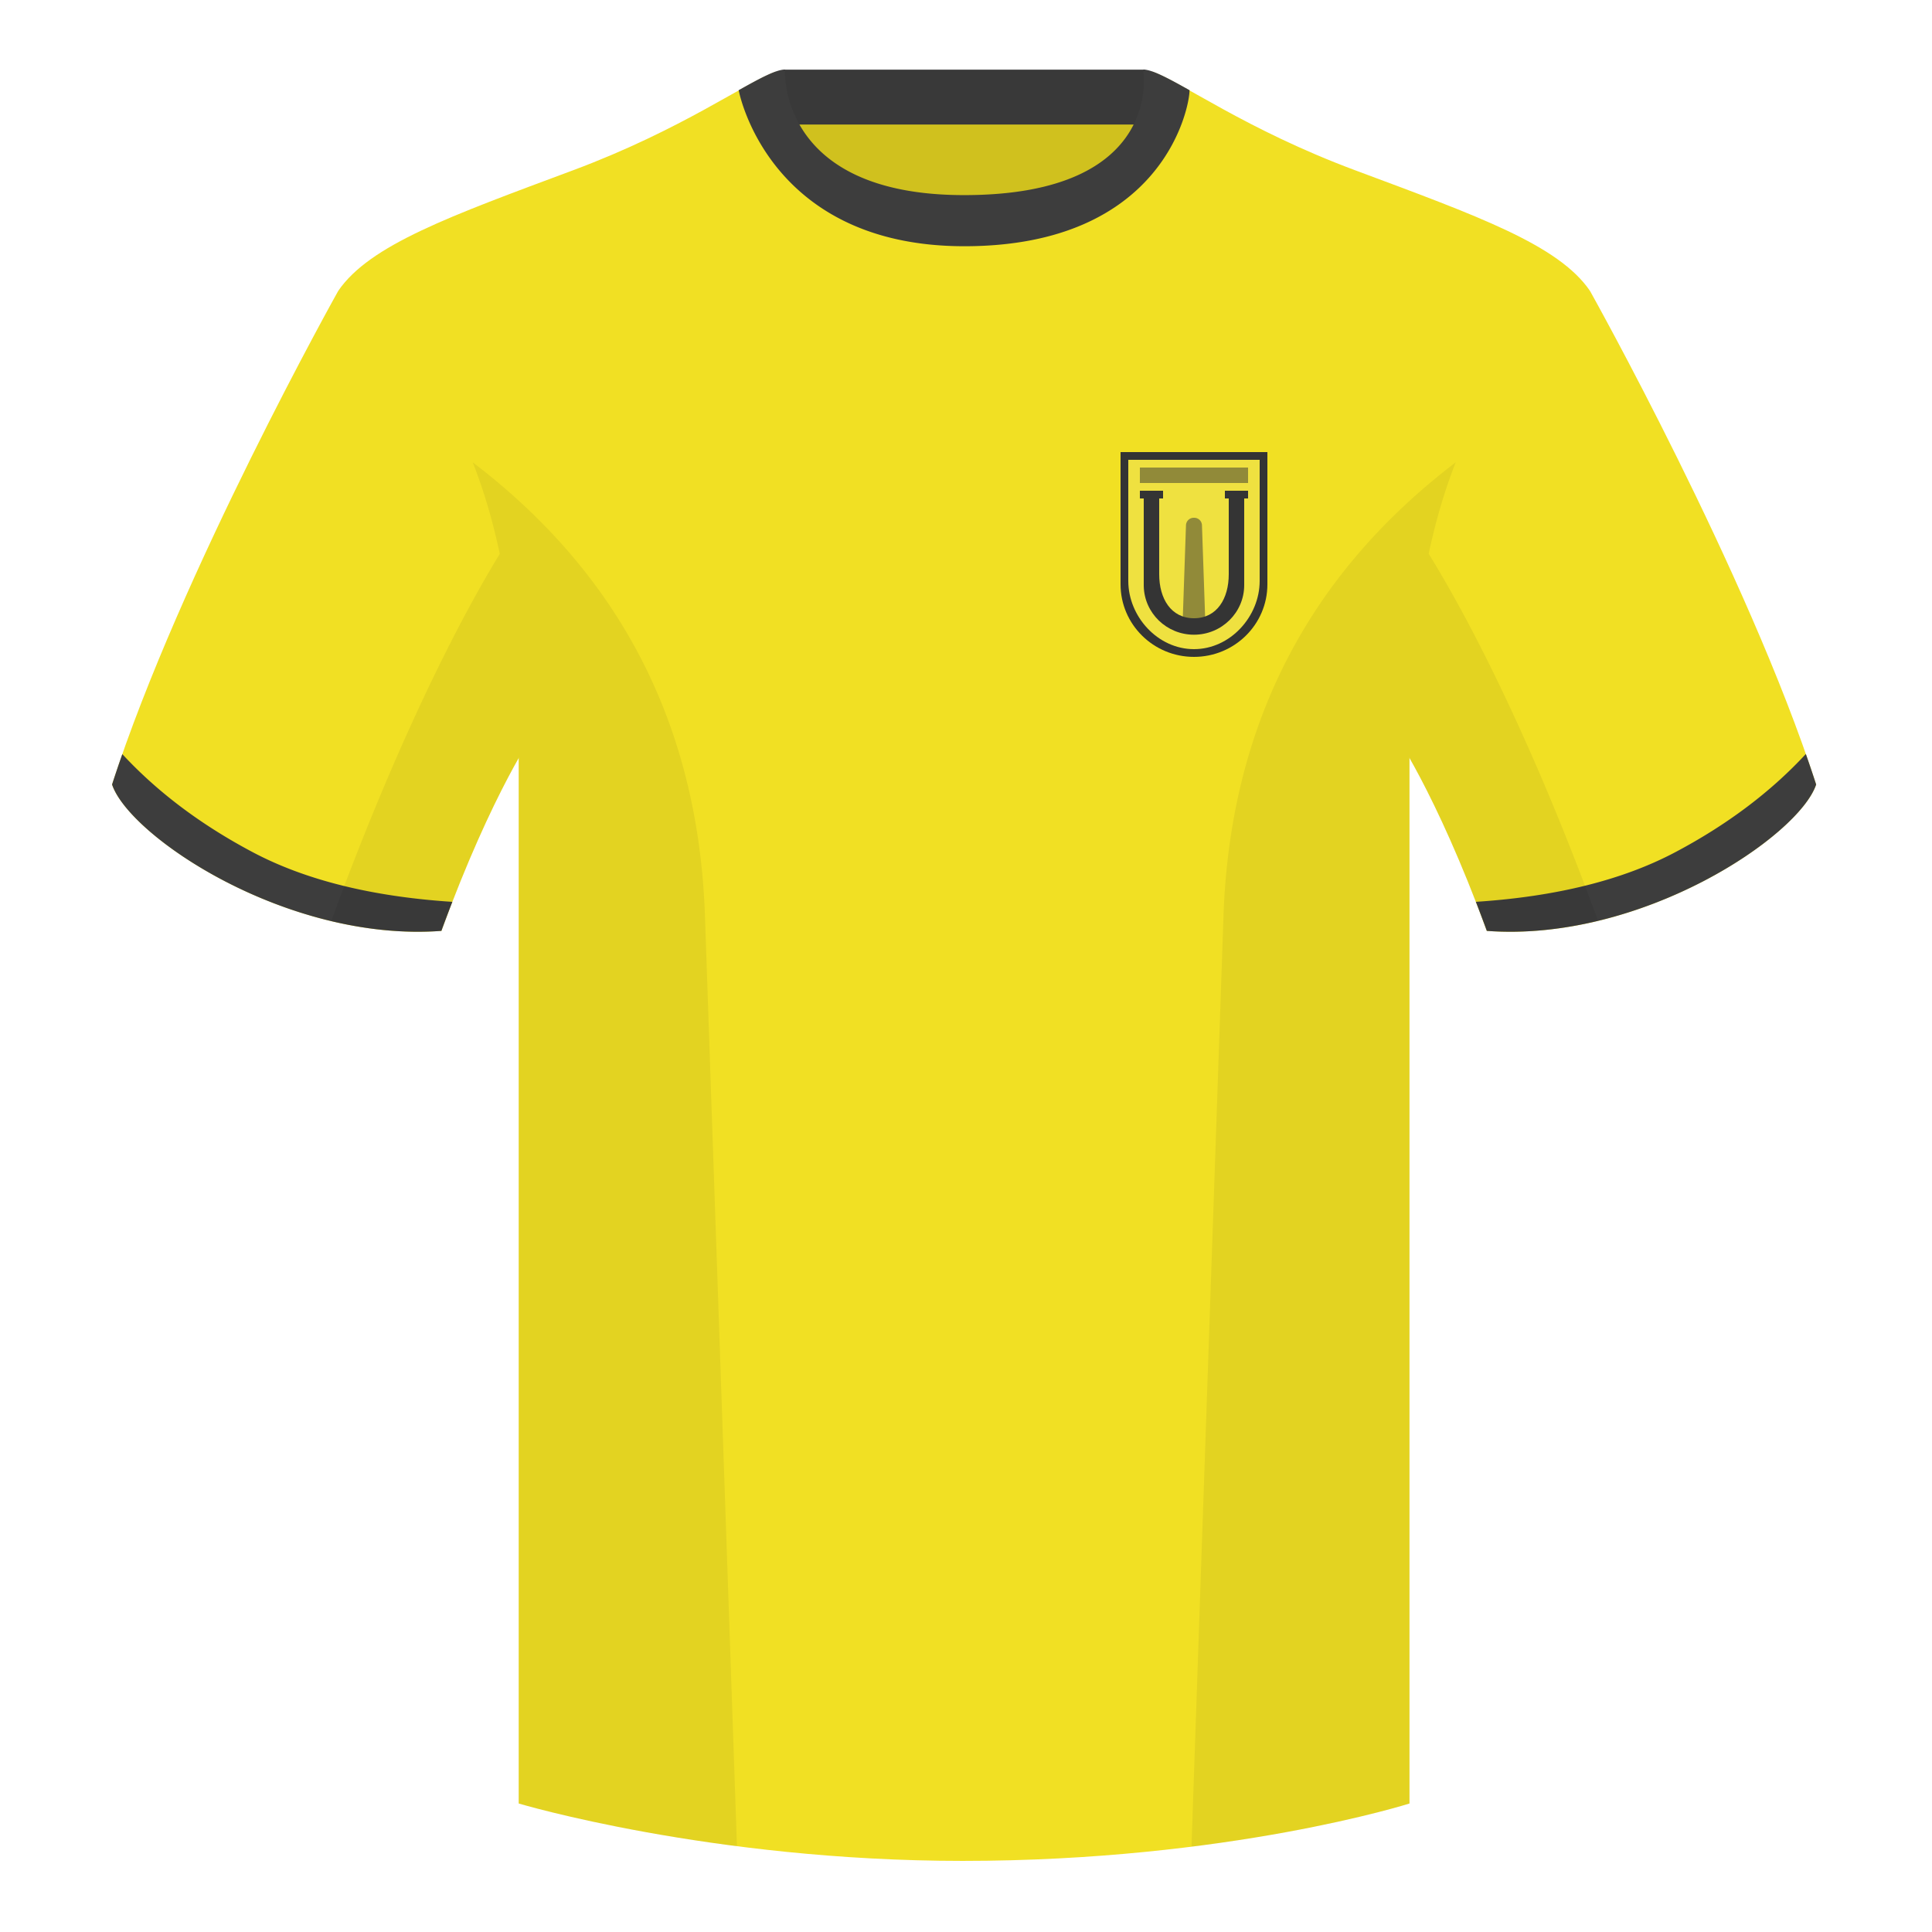
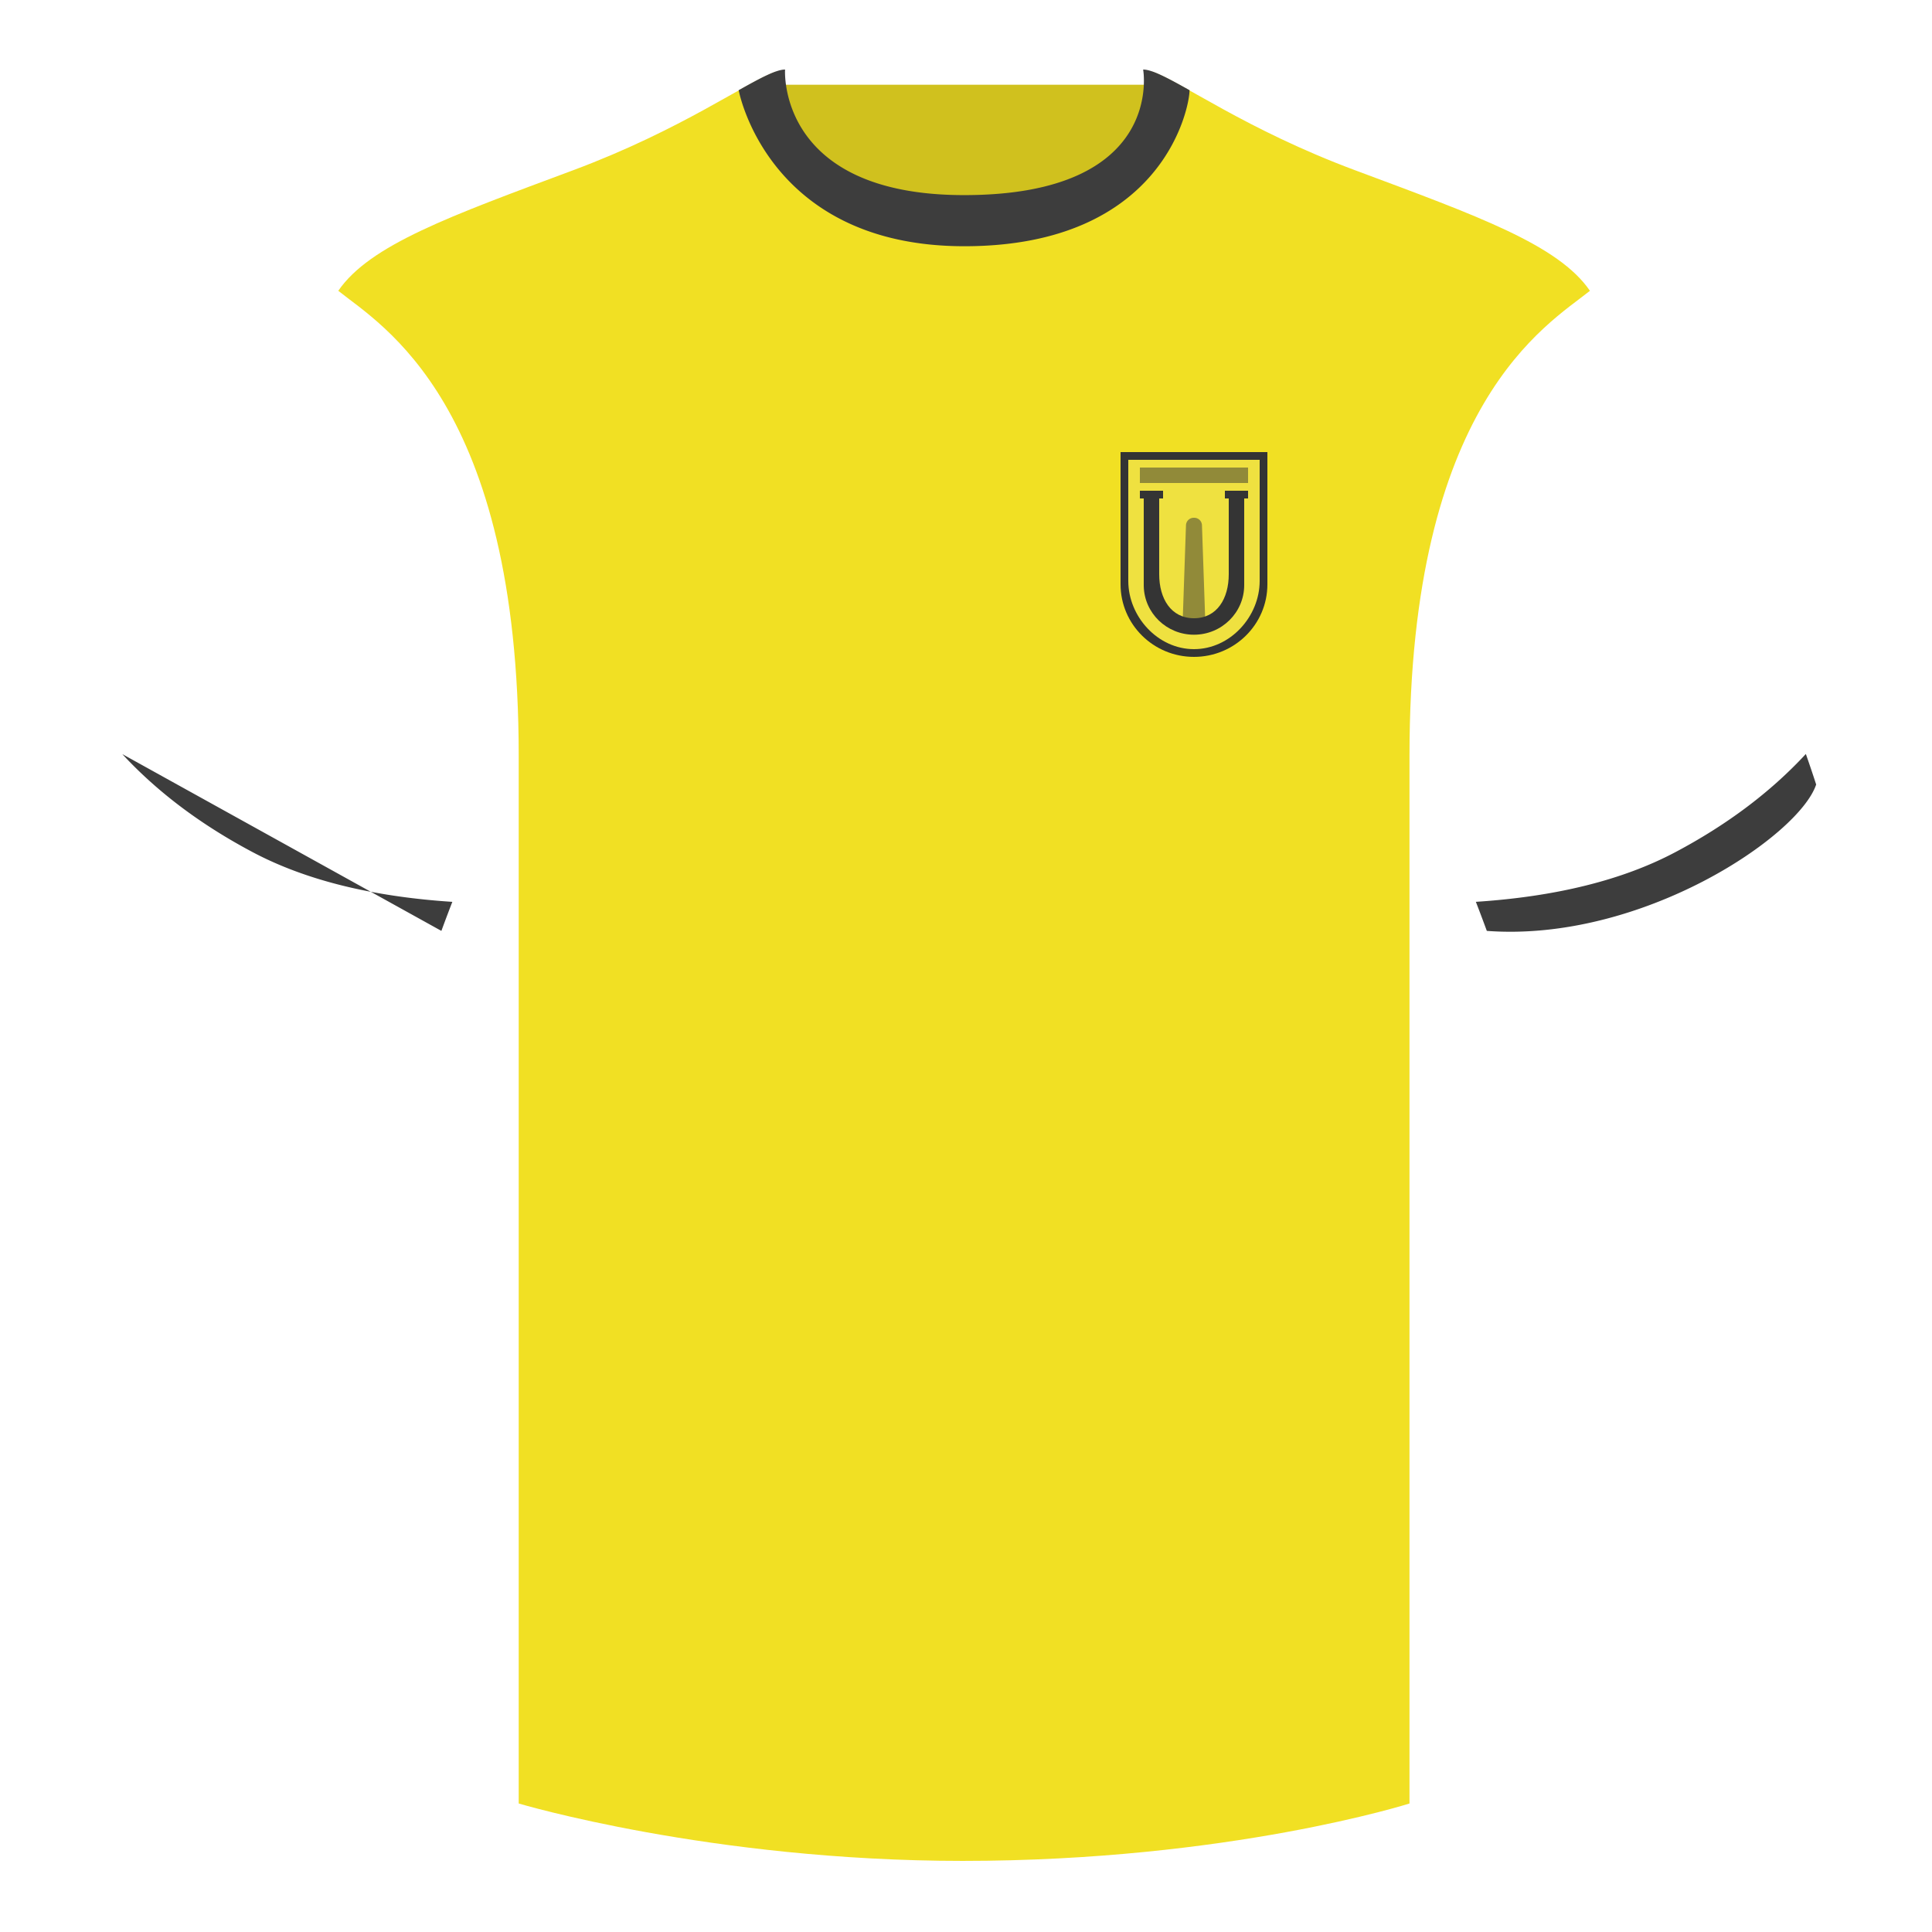
<svg xmlns="http://www.w3.org/2000/svg" width="500" height="500" viewBox="0 0 500 500">
  <g fill="none" fill-rule="evenodd">
    <path d="M0 0h500v500H0z" />
    <path fill="#D0C11E" d="M203.003 109.223h93.643V21.928h-93.643z" />
-     <path fill="#393939" d="M202.864 32.228h93.459v-14.2h-93.459z" />
-     <path d="M87.547 75.258s-40.763 72.8-58.547 127.77c4.445 13.375 45.208 40.86 85.232 37.885 13.34-36.4 24.46-52 24.46-52s2.963-95.085-51.144-113.655m323.925 0s40.763 72.8 58.547 127.77c-4.445 13.375-45.208 40.86-85.232 37.885-13.34-36.4-24.46-52-24.46-52s-2.963-95.085 51.144-113.655" fill="#F1E023" />
    <path d="M249.511 57.703c-50.082 0-47.798-39.469-48.743-39.14-7.516 2.619-24.133 14.937-52.438 25.495-31.873 11.885-52.626 19.315-60.782 31.2 11.115 8.915 46.694 28.97 46.694 120.345v271.14s49.658 14.855 114.885 14.855c68.929 0 115.648-14.855 115.648-14.855v-271.14c0-91.375 35.58-111.43 46.699-120.345-8.157-11.885-28.91-19.315-60.782-31.2-28.36-10.577-44.982-22.919-52.478-25.511-.927-.318 4.177 39.156-48.703 39.156z" fill="#F1E023" />
-     <path d="M467.353 195.129c.936 2.667 1.827 5.303 2.667 7.899-4.445 13.375-45.208 40.86-85.232 37.885a426.424 426.424 0 00-2.835-7.52c20.795-1.358 37.993-5.637 51.594-12.837 13.428-7.109 24.697-15.585 33.806-25.428zm-435.698.036c9.103 9.828 20.361 18.291 33.772 25.392 13.611 7.206 30.824 11.486 51.639 12.84a426.42 426.42 0 00-2.834 7.517c-40.025 2.975-80.787-24.51-85.232-37.885.836-2.585 1.723-5.209 2.655-7.864zm276.197-171.82c-5.772-3.24-9.728-5.345-12.008-5.345 0 0 5.882 32.495-46.335 32.495-48.52 0-46.335-32.495-46.335-32.495-2.28 0-6.236 2.105-12.003 5.345 0 0 7.368 40.38 58.403 40.38 51.478 0 58.278-35.895 58.278-40.38z" fill="#3D3D3D" />
-     <path d="M413.584 238.323c-9.288 2.238-19.065 3.316-28.798 2.593-8.198-22.369-15.557-36.883-20.013-44.748v270.577s-21.102 6.71-55.866 11.11c-.182-.02-.363-.04-.544-.06 1.881-54.795 5.722-166.47 8.276-240.705 2.055-59.755 31.085-95.29 60.099-117.44-2.675 6.781-5.071 14.606-6.999 23.667 7.354 11.851 24.436 42.069 43.831 94.964.005.014.01.028.014.041zM190.717 477.795c-34.248-4.401-56.476-11.051-56.476-11.051V196.172c-4.456 7.867-11.814 22.379-20.01 44.743-9.633.716-19.309-.332-28.511-2.524a1.113 1.113 0 01.02-.097c19.377-52.847 36.305-83.066 43.61-94.944-1.929-9.075-4.328-16.912-7.006-23.701 29.014 22.15 58.044 57.685 60.099 117.44 2.554 74.235 6.396 185.91 8.276 240.705h-.002z" fill-opacity=".06" fill="#000" />
+     <path d="M467.353 195.129c.936 2.667 1.827 5.303 2.667 7.899-4.445 13.375-45.208 40.86-85.232 37.885a426.424 426.424 0 00-2.835-7.52c20.795-1.358 37.993-5.637 51.594-12.837 13.428-7.109 24.697-15.585 33.806-25.428zm-435.698.036c9.103 9.828 20.361 18.291 33.772 25.392 13.611 7.206 30.824 11.486 51.639 12.84a426.42 426.42 0 00-2.834 7.517zm276.197-171.82c-5.772-3.24-9.728-5.345-12.008-5.345 0 0 5.882 32.495-46.335 32.495-48.52 0-46.335-32.495-46.335-32.495-2.28 0-6.236 2.105-12.003 5.345 0 0 7.368 40.38 58.403 40.38 51.478 0 58.278-35.895 58.278-40.38z" fill="#3D3D3D" />
    <path d="M309 170c10.493 0 19-8.404 19-18.771V117h-38v34.229C290 161.596 298.507 170 309 170z" fill="#343434" />
    <path d="M309 168c9.389 0 17-8.453 17-17.646V119h-34v31.354C292 159.547 299.611 168 309 168z" fill="#EFE140" />
    <path fill="#918A39" d="M295 121h28v4h-28zm13.932 13h.136c1.078 0 1.962.854 1.999 1.931l.862 25c.038 1.104-.826 2.03-1.93 2.068a2 2 0 01-.069.001h-1.86c-1.105 0-2-.895-2-2 0-.023 0-.046.001-.069l.862-25c.037-1.077.921-1.931 1.999-1.931z" />
    <path d="M301 127v2h-1v19.626c0 6.282 3.038 11.374 9 11.374s9-5.092 9-11.374V129h-1v-2h6v2h-1v22.42c0 7.093-5.82 12.843-13 12.843-7.076 0-12.831-5.585-12.996-12.536L296 151.42V129h-1v-2h6z" fill="#343434" />
  </g>
</svg>